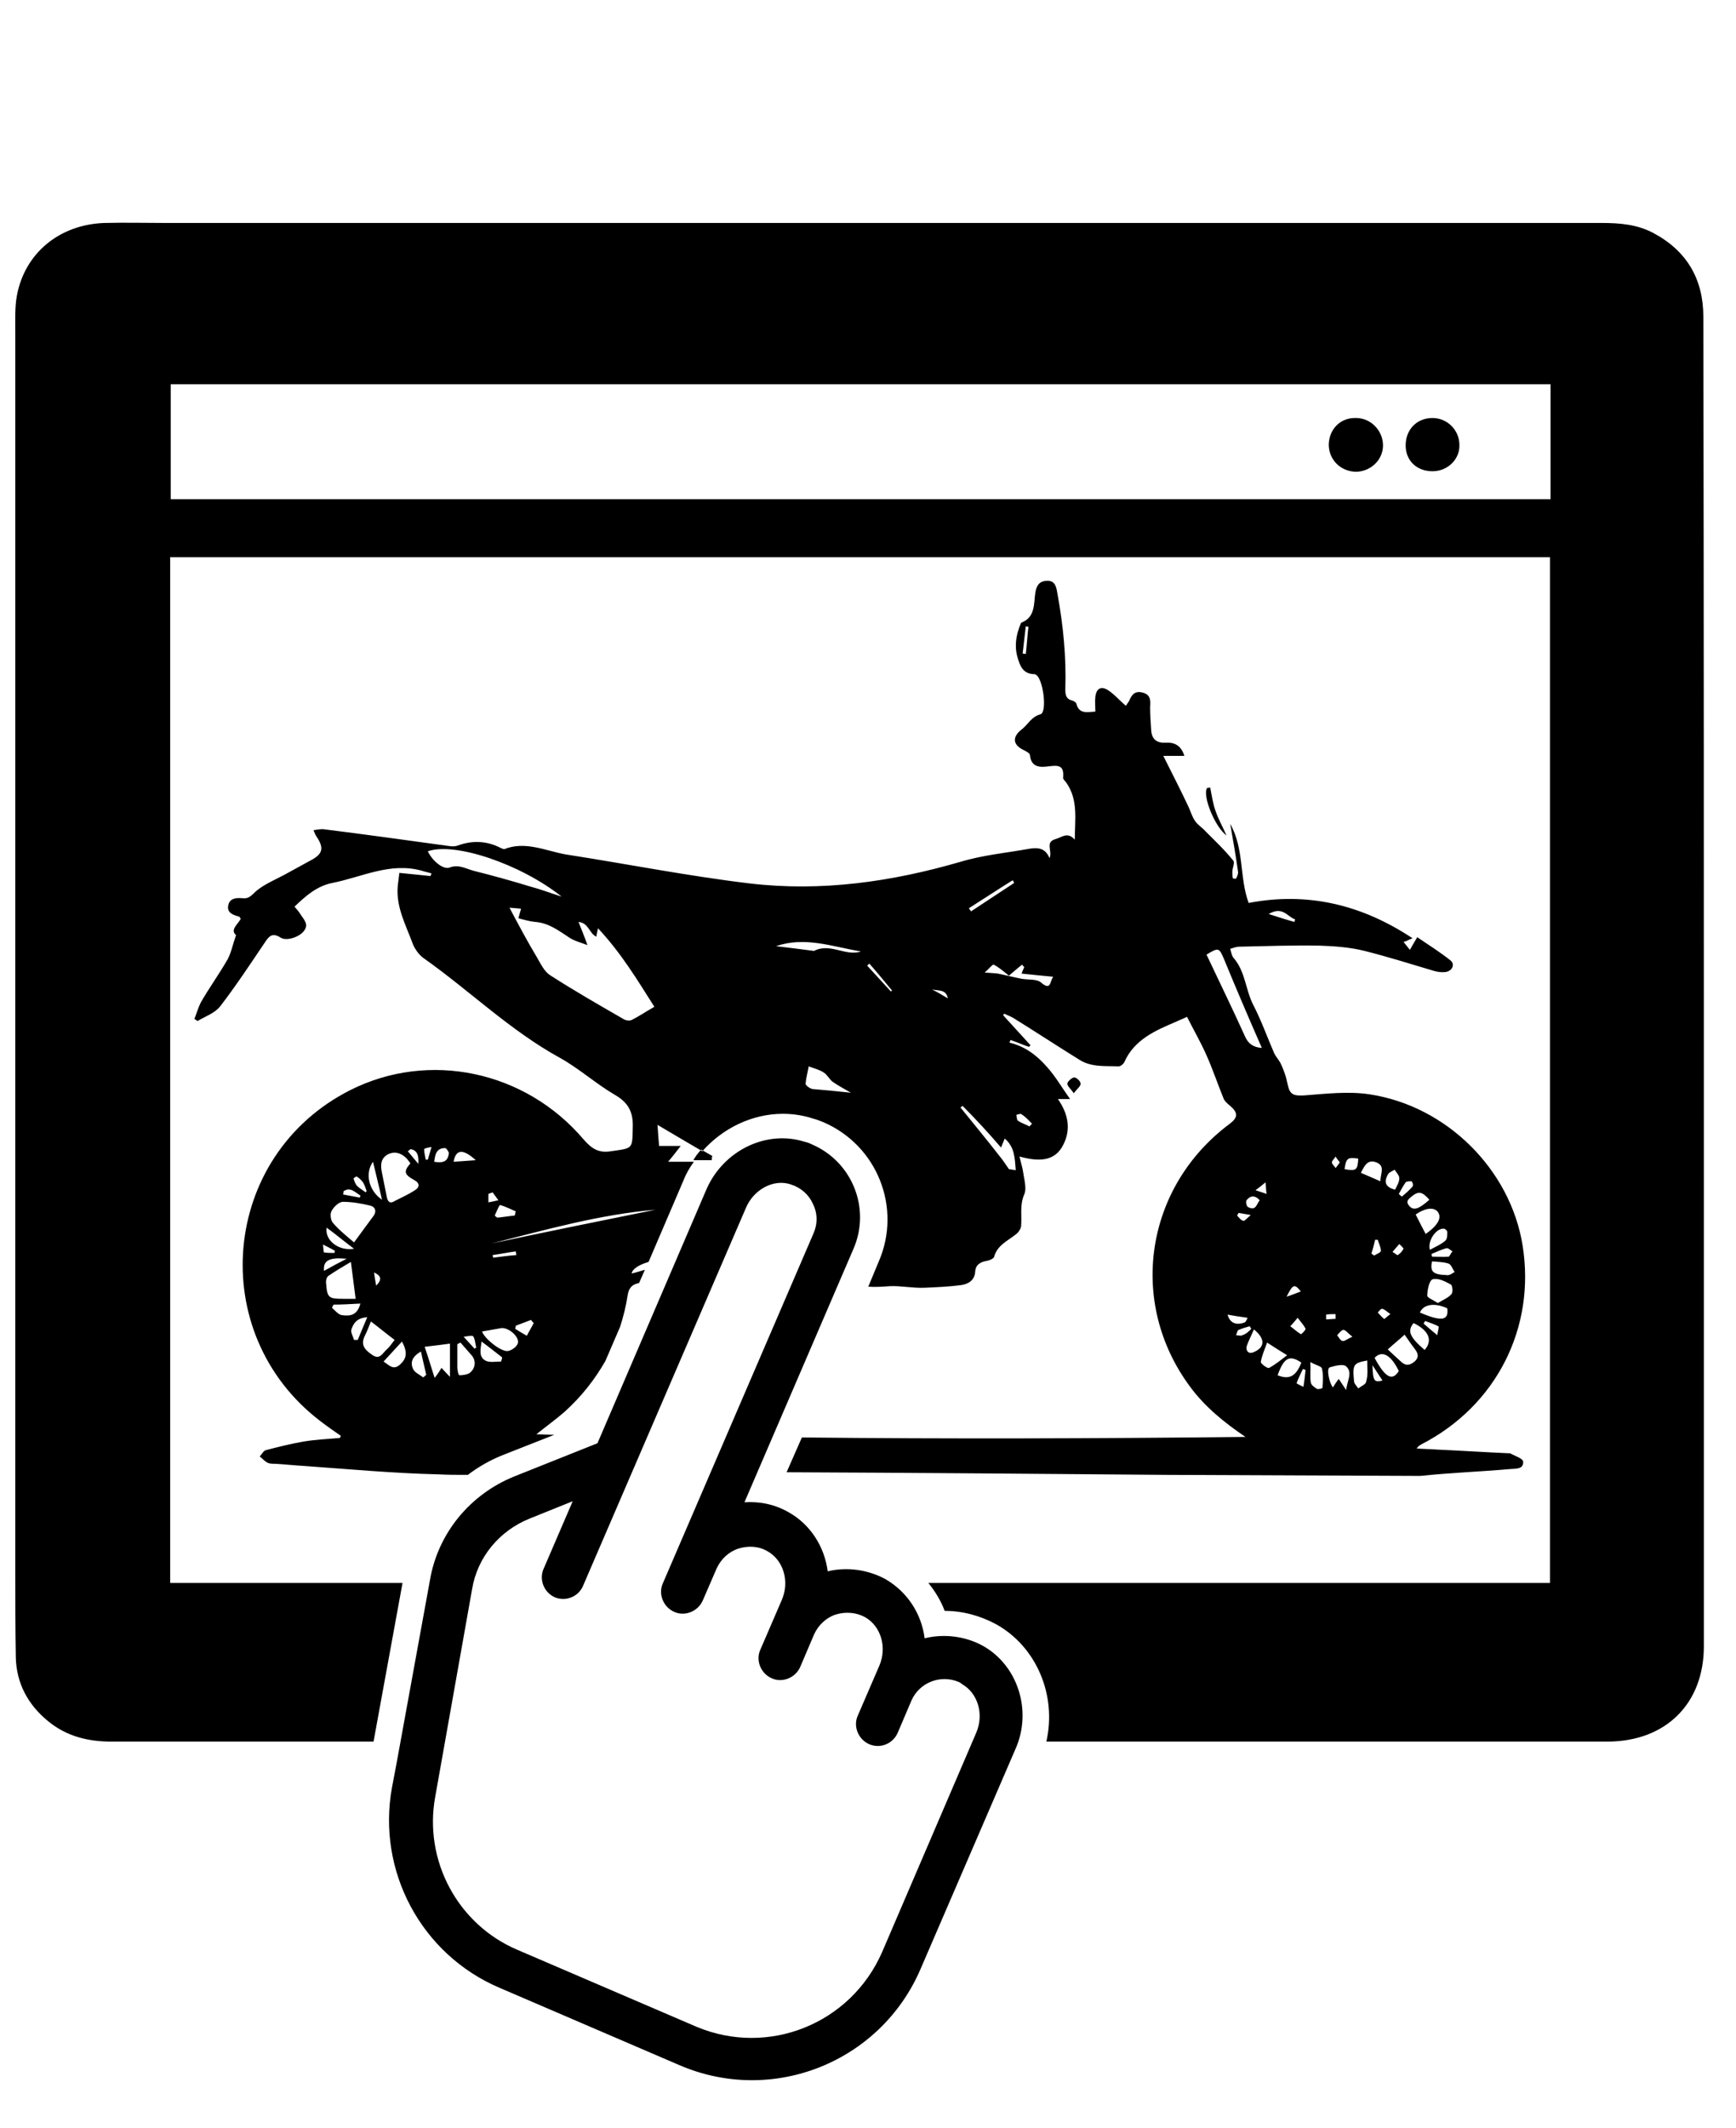
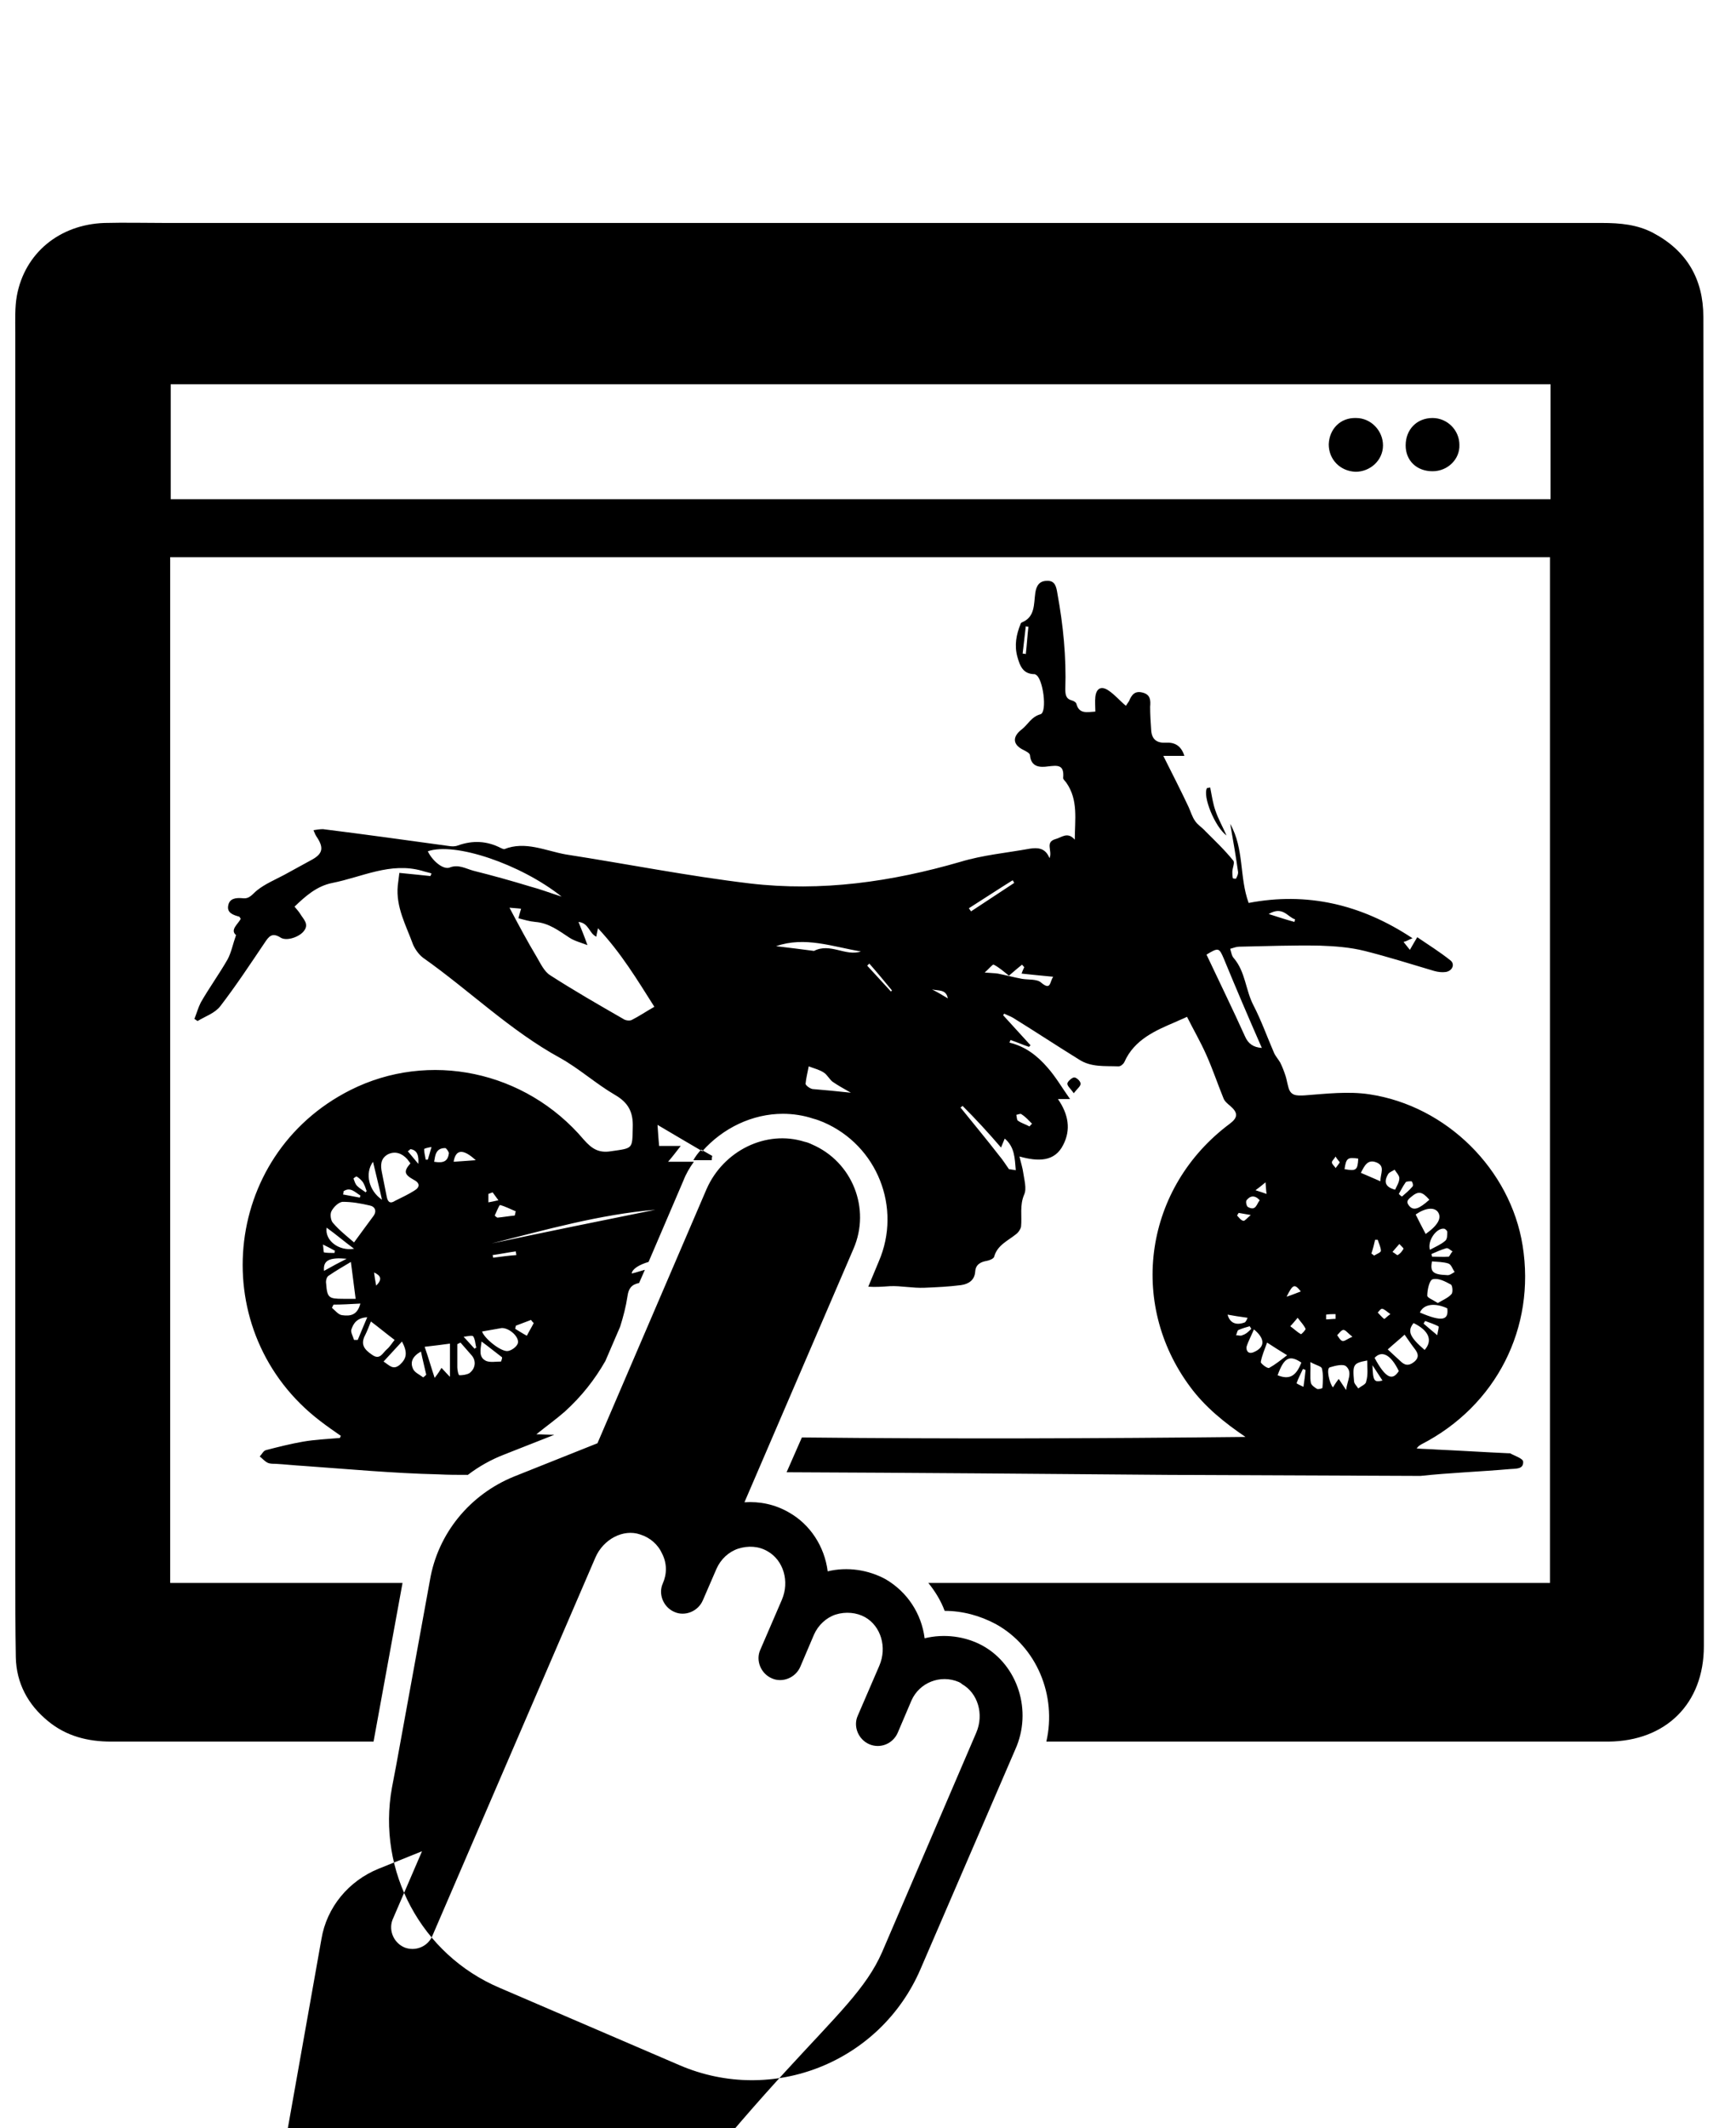
<svg xmlns="http://www.w3.org/2000/svg" version="1.1" id="Ebene_1" x="0px" y="0px" width="329.5px" height="403.7px" viewBox="0 0 329.5 403.7" style="enable-background:new 0 0 329.5 403.7;" xml:space="preserve">
-   <path d="M252.2,84.3c0.1-2.9,2.2-5.1,5.2-5c2.8,0,5.1,2.4,5.1,5.2c0,2.8-2.4,5-5.2,5C254.4,89.4,252.2,87.2,252.2,84.3z   M323.4,224.8c0,29.2,0,58.3,0,87.5c0,10.9-7.2,18-18.1,18.1c-35.6,0-71.2,0-106.7,0c2-8.7-1.8-18-9.6-22.3c-3-1.6-6.3-2.5-9.7-2.5  c-0.7-1.9-1.8-3.7-3.1-5.3c39.4,0,78.7,0,118,0c0-65,0-129.8,0-194.6c-87.4,0-174.6,0-261.9,0c0,64.9,0,129.7,0,194.6  c14.7,0,29.4,0,44.1,0l-5.5,30.1c-16.6,0-33.2,0-49.8,0c-4.4,0-8.5-1-12-3.9c-3.8-3.1-6-7.2-6.1-12.1c-0.1-5.5-0.1-11-0.1-16.5  c0-78.3,0-156.6,0-234.9c0-2.3-0.1-4.7,0.3-6.9c1.5-8.1,8.1-13.5,16.6-13.8c3.9-0.1,7.8,0,11.7,0c90.9,0,181.7,0,272.6,0  c3.4,0,6.7,0.3,9.7,1.9c6.4,3.4,9.5,8.8,9.5,15.9C323.4,115,323.4,169.9,323.4,224.8z M294.3,72.9c-87.5,0-174.7,0-261.9,0  c0,7.4,0,14.6,0,21.8c87.4,0,174.6,0,261.9,0C294.3,87.4,294.3,80.2,294.3,72.9z M205.1,205.6c0-0.5-0.8-1.2-1.2-1.2  c-0.4,0-1.2,0.7-1.3,1.1c-0.1,0.5,0.6,1,1.2,1.9C204.4,206.6,205.1,206.1,205.1,205.6z M271.9,89.4c2.9,0,5.2-2.3,5.1-5  c0-2.8-2.3-5.1-5.1-5.1c-3,0-5.1,2.2-5.1,5.2C266.8,87.4,268.9,89.4,271.9,89.4z M221.8,279.8c-24.2-0.2-48.3-0.4-72.5-0.5l2.9-6.6  c28.1,0.3,56.1,0.2,84.2-0.1c-4-2.7-7.7-5.7-10.5-9.5c-11.9-16-8.6-37.9,7.5-49.9c1.6-1.2,1.6-2.1,0.1-3.4c-0.5-0.4-1.1-0.9-1.3-1.5  c-1.1-2.7-2-5.4-3.2-8.1c-1.1-2.5-2.5-4.9-3.7-7.3c-0.8,0.4-1.4,0.6-2,0.9c-4,1.7-8,3.4-9.9,7.7c-0.2,0.4-0.7,0.8-1.1,0.8  c-2.6-0.1-5.2,0.2-7.5-1.3c-4.2-2.6-8.3-5.3-12.5-7.9c-0.5-0.3-1.1-0.5-1.7-0.8c-0.1,0.1-0.1,0.2-0.2,0.3c1.7,1.9,3.5,3.8,5.2,5.7  c-0.1,0.1-0.2,0.2-0.3,0.3c-1.2-0.4-2.3-0.9-3.5-1.3c-0.1,0.2-0.1,0.3-0.2,0.5c3,0.7,5.3,2.5,7.2,4.7c1.6,1.8,2.8,3.9,4.3,6  c-0.7,0-1.3,0-2.3,0c2,2.9,2.5,5.8,1,8.7c-1.6,3.2-4.7,3.2-8.3,2.2c0.3,1.3,0.6,2.2,0.7,3c0.2,1.4,0.7,3.1,0.2,4.2  c-0.9,2.1-0.4,4.1-0.6,6.1c-0.1,0.5-0.5,1.1-0.9,1.4c-1.6,1.3-3.6,2.1-4.2,4.3c-0.1,0.4-0.9,0.7-1.4,0.8c-1.2,0.2-2.1,0.7-2.2,2  c-0.1,1.7-1.3,2.4-2.7,2.6c-2.3,0.3-4.6,0.4-6.9,0.5c-2.3,0.1-4.5-0.4-6.6-0.3c-1.4,0.1-2.7,0.2-4.1,0.1l2-4.8  c4.4-10.2-0.3-22-10.5-26.4c-0.5-0.2-1.2-0.5-2-0.7c-1.8-0.6-3.8-0.9-5.7-0.9c-5.8,0-11.4,2.7-15.3,7.1c-2.7-1.6-5.5-3.2-8.5-5  c0.1,1.7,0.2,2.8,0.3,4c1.4,0,2.6,0,4.1,0c-1,1.3-1.7,2.2-2.4,3c1.7,0,3.3,0,4.9,0c-0.8,1.1-1.5,2.3-2,3.6l-6.6,15.4  c-1.7,0.5-3.1,1.3-3.2,2.2c0.9-0.2,1.7-0.5,2.5-0.7l-1.1,2.5c-1.5,0.3-2,1.1-2.2,2.5c-0.3,2-0.8,3.9-1.4,5.8l-2.8,6.5  c-2,3.5-4.5,6.7-7.7,9.6c-1.6,1.4-3.4,2.7-5.4,4.3c1.1,0,2.2,0.1,3.4,0.1l-9.4,3.7c-2.6,1-4.9,2.3-7,3.9c-1.9,0-3.7,0-5.6-0.1  c-8.6-0.2-17.1-1-25.6-1.6c-1.8-0.1-3.5-0.3-5.3-0.4c-0.5,0-1.1,0-1.5-0.2c-0.6-0.3-1-0.8-1.5-1.2c0.4-0.4,0.7-1.1,1.2-1.2  c2.3-0.6,4.7-1.2,7-1.6c2.3-0.4,4.7-0.5,7-0.7c0.1-0.1,0.1-0.3,0.2-0.4c-1.3-0.9-2.6-1.8-3.9-2.8c-21.9-16.7-18.9-50.4,5.7-62.8  c14.9-7.5,33.2-3.7,44.3,9.4c1.5,1.7,2.8,2.6,5.2,2.2c4.2-0.6,4-0.4,4.1-4.5c0.1-2.9-0.8-4.7-3.4-6.2c-3.6-2.1-6.8-5-10.4-7  c-9.5-5.2-17.2-12.8-26-19c-0.8-0.6-1.5-1.6-1.9-2.5c-1.3-3.6-3.3-7.1-2.9-11.2c0.1-0.8,0.2-1.6,0.3-2.4c2.1,0.2,4,0.4,5.9,0.6  c0.1-0.2,0.1-0.3,0.2-0.5c-0.6-0.2-1.2-0.3-1.8-0.5c-6-1.7-11.4,1.2-17,2.3c-3,0.6-5.1,2.5-7.2,4.5c0.4,0.5,0.8,0.9,1.1,1.4  c0.6,1,1.7,1.9,0.7,3.2c-0.8,1.1-3.2,2-4.4,1.3c-1.7-1.1-2.3-0.2-3.1,1c-2.7,4-5.4,8.1-8.4,12c-1,1.3-2.8,1.9-4.3,2.8  c-0.2-0.1-0.4-0.3-0.6-0.4c0.4-1,0.7-2.1,1.2-3.1c1.6-2.8,3.5-5.4,5.1-8.2c0.7-1.3,1-2.9,1.6-4.6c-1.2-1,0.4-2.1,0.9-3.1  c-0.2-0.2-0.2-0.4-0.3-0.4c-1.1-0.3-2.3-0.7-2.1-2c0.2-1.5,1.5-1.6,2.7-1.5c1.4,0.2,1.9-0.8,2.8-1.5c1.5-1.2,3.4-2,5.1-2.9  c1.8-1,3.5-1.9,5.3-2.9c2-1.1,2.3-2.2,1-4.2c-0.3-0.4-0.5-0.9-0.7-1.4c0.6-0.1,1.2-0.2,1.8-0.2c8,1,15.9,2.1,23.9,3.2  c0.6,0.1,1.2,0.1,1.7-0.1c2.8-1,5.5-0.9,8.2,0.5c0.2,0.1,0.5,0.2,0.6,0.2c4-1.6,7.8,0.3,11.7,1c11.6,1.8,23.2,4.1,34.9,5.5  c13.6,1.6,26.9-0.3,40-4.1c4.3-1.3,8.8-1.7,13.2-2.5c1.4-0.2,2.9-0.2,3.7,1.8c0.6-1.4-0.9-3,1.1-3.6c1.2-0.3,2.3-1.5,3.7,0.1  c0-3.8,0.7-7.5-1.6-10.8c-0.2-0.3-0.7-0.7-0.6-1c0.2-2.5-1.1-2.3-2.9-2.1c-1.4,0.2-3.2,0.2-3.4-2.1c0-0.4-0.8-0.8-1.2-1  c-2.1-1-2.2-2.5-0.4-3.9c1.2-0.9,1.8-2.4,3.6-2.9c1.3-0.4,0.5-6.8-0.9-7.5c-0.1,0-0.1-0.1-0.2-0.1c-2.2,0-2.8-1.5-3.3-3.3  c-0.6-2.2-0.2-4.2,0.6-6.2c0-0.1,0.1-0.2,0.2-0.3c2.6-1,2.3-3.5,2.6-5.6c0.2-1.4,0.8-2.3,2.2-2.3c1.6-0.1,1.8,1.2,2,2.4  c1.1,6,1.7,12,1.5,18.1c0,1.1,0.1,1.9,1.3,2.2c0.3,0.1,0.7,0.3,0.8,0.6c0.5,2,2,1.6,3.6,1.5c0-0.9-0.1-1.9,0-2.8  c0.2-1.7,1.2-2.1,2.5-1.2c1.2,0.8,2.1,1.9,3.3,2.9c0.2-0.3,0.4-0.6,0.6-0.9c0.5-1.2,1.1-2,2.6-1.6c1.5,0.4,1.5,1.5,1.4,2.7  c0,1.5,0.1,3,0.2,4.4c0.1,1.8,1.1,2.5,2.8,2.4c1.7-0.1,2.9,0.6,3.5,2.5c-1.3,0-2.5,0-4,0c1.7,3.4,3.3,6.5,4.8,9.7  c0.4,0.9,0.7,1.9,1.2,2.6c0.5,0.8,1.4,1.3,2,2c1.8,1.8,3.7,3.6,5.3,5.6c0.3,0.4-0.2,1.4-0.2,2.1c0,0.4,0,0.8,0.1,1.2  c0,0.1,0.6,0.1,0.6,0.1c0.2-0.4,0.4-0.8,0.4-1.2c-0.4-2.9-0.9-5.8-1.5-9.2c2.7,4.8,1.7,10.1,3.5,15c11-2.1,21.3,0.2,31.1,6.7  c-0.5,0.2-0.7,0.3-0.9,0.4c-0.2,0.1-0.4,0.2-0.8,0.3c0.4,0.5,0.8,1,1.2,1.5c0.4-0.7,0.8-1.4,1.4-2.4c2.2,1.5,4.3,2.8,6.3,4.4  c0.9,0.7,0.4,2-0.9,2.2c-0.7,0.1-1.5,0-2.2-0.2c-4.4-1.3-8.8-2.7-13.2-3.8c-2.8-0.7-5.7-0.9-8.5-1c-5.1-0.1-10.2,0.1-15.3,0.2  c-0.5,0-1,0.2-1.7,0.4c0.2,0.7,0.3,1.4,0.7,1.8c2.2,2.6,2.2,6,3.7,8.9c1.5,2.9,2.6,6,3.9,9c0.3,0.7,0.8,1.2,1.2,1.9  c0.4,0.8,0.7,1.6,1,2.5c0.2,0.6,0.3,1.3,0.5,2c0.4,1.8,1.5,1.8,3.2,1.7c4-0.3,8.2-0.8,12.2-0.2c14.7,2.2,26.8,14.3,29.1,28.7  c2.5,15.6-5,30.4-19.2,37.7c-0.3,0.2-0.6,0.3-0.9,0.8c1.3,0.1,2.5,0.1,3.8,0.2c4.5,0.2,9.1,0.5,13.6,0.7c0.1,0,0.3,0,0.3,0  c0.9,0.5,2.5,1,2.5,1.6c0.1,1.5-1.5,1.3-2.5,1.4c-5.7,0.5-11.4,0.7-17,1.3L221.8,279.8z M240.8,173.4c1.9,0.6,3.4,1.1,4.9,1.5  c0-0.2,0.1-0.3,0.1-0.5C244.4,174,243.5,171.8,240.8,173.4z M195.2,118.9c-0.2,0-0.3,0-0.5-0.1c-0.2,1.7-0.4,3.5-0.6,5.2  c0.2,0,0.4,0,0.6,0.1C194.9,122.4,195,120.6,195.2,118.9z M89.9,165.2c3.6,0.9,7.2,1.9,10.8,3c1.9,0.5,3.7,1.2,5.9,1.9  c-7.8-6.2-20.3-10.4-25.4-8.6c0.8,1.7,2.8,3.5,4.1,3.1C87,163.9,88.4,164.8,89.9,165.2z M124.2,191c-3.3-5.2-6.3-10.2-10.7-14.9  c-0.2,1-0.3,1.3-0.3,1.6c-1.4-0.6-1.4-2.6-3.4-2.8c0.6,1.5,1.1,2.7,1.7,4.4c-1.3-0.5-2.5-0.8-3.4-1.4c-2-1.3-3.9-2.8-6.5-3  c-1.1-0.1-2.1-0.4-3.2-0.7c0.2-0.7,0.3-1.2,0.5-1.8c-0.7-0.1-1.2-0.1-2.2-0.2c1.8,3.4,3.4,6.4,5.2,9.4c0.7,1.2,1.4,2.7,2.5,3.4  c4.5,2.9,9.2,5.6,13.9,8.3c0.4,0.3,1.2,0.4,1.6,0.2C121.3,192.8,122.6,191.9,124.2,191z M93.9,230.6c0.2,0.2,0.3,0.3,0.5,0.4  c1.1-0.1,2.2-0.3,3.3-0.4c0.1-0.3,0.1-0.6,0.2-0.8c-1-0.4-1.9-0.9-3-1.2C94.7,228.7,94.2,230,93.9,230.6z M92.7,228.1  c0.5-0.1,1.1-0.2,1.9-0.4c-0.5-0.7-0.8-1.1-1.1-1.5c-0.3,0.1-0.5,0.2-0.8,0.3C92.7,227.1,92.7,227.6,92.7,228.1z M82.4,220.4  c1.8,0.3,2.6-0.1,2.8-1.6c0-0.3-0.5-1-0.7-1C82.7,217.8,82.6,219.2,82.4,220.4z M80.5,218c0,0.7,0.2,1.3,0.3,2c0.1,0,0.3,0,0.4,0  c0.2-0.7,0.4-1.3,0.7-2.4C81.2,217.7,80.5,217.9,80.5,218z M77.4,218.4c0.7,0.8,1.3,1.6,2,2.4c0.1-1.4-0.1-2.6-1.5-2.8  C77.7,218.2,77.6,218.3,77.4,218.4z M72.5,222.5c0.3,1.5,0.6,3,0.9,4.5c0.2,1.1,0.7,1.4,1.6,0.8c1.2-0.6,2.5-1.2,3.6-1.9  c1.2-0.7,1.1-1.5-0.1-2.1c-1.8-1-1.9-1.6-0.6-3.1c-0.2-0.3-0.4-0.5-0.6-0.8c-1-1.1-2.3-1.6-3.7-0.9  C72.2,219.8,72.2,221.1,72.5,222.5z M72.5,227.6c-0.5-2.3-1.1-4.6-1.7-7.2C69.2,222.6,70,225.9,72.5,227.6z M71,241.4  c0.1,0.8,0.2,1.5,0.4,2.5C72.6,242.7,72.3,242,71,241.4z M67.1,223.6c0.2,0.5,0.3,1,0.7,1.4c0.5,0.5,1.1,0.8,1.6,1.2  c0.1-0.1,0.1-0.2,0.2-0.2c-0.2-0.6-0.4-1.2-0.7-1.7c-0.3-0.4-0.7-0.8-1.2-1.1C67.7,223.1,67.1,223.5,67.1,223.6z M65.1,226.6  c1.1,0.2,2.1,0.4,3.2,0.6c0-0.1,0.1-0.3,0.1-0.4c-1-0.6-1.9-1.7-3.2-0.8C65.2,226.2,65.2,226.4,65.1,226.6z M63.2,232  c1.2,1.4,2.6,2.5,4,3.7c1.3-1.8,2.5-3.4,3.6-4.9c0.8-1,0.4-1.9-0.6-2.1c-1.7-0.4-3.4-0.7-5.1-0.7c-0.8,0-1.8,1-2.2,1.8  C62.6,230.4,62.8,231.6,63.2,232z M67.2,236.9c-1.9-1.4-3.4-2.7-5.2-4C61.6,235.3,64.3,237.4,67.2,236.9z M61.3,236.1  c0.1,0.7,0.1,1.4,0.2,1.5c0.6,0.1,1.3,0.1,2,0.1c0-0.1,0-0.3,0.1-0.4C62.9,236.9,62.3,236.6,61.3,236.1z M61.5,241.1  c1.6-0.9,2.9-1.6,4.3-2.3C62.5,238.5,61.3,239.1,61.5,241.1z M65.1,246.4c0.7,0,1.5,0,2.4,0c-0.3-2.4-0.6-4.6-0.9-7  c-1.5,0.9-2.9,1.7-4.2,2.6c-0.4,0.2-0.6,1-0.5,1.5C62.1,246.2,62.4,246.4,65.1,246.4z M68.4,247.3c-1.9,0.1-3.5,0.2-5.1,0.2  c-0.1,0.2-0.2,0.4-0.3,0.6c0.6,0.5,1.2,1.3,1.9,1.4C66.4,249.7,67.8,249.6,68.4,247.3z M67.9,254.2c0.6-1.4,1.1-2.7,1.8-4.3  c-1.9,0.1-2.6,1.1-3,2.3c-0.2,0.5,0.3,1.3,0.5,2C67.4,254.2,67.6,254.2,67.9,254.2z M73.4,256c0.6-0.5,1-1.2,1.5-1.8  c-1.6-1.2-2.9-2.3-4.5-3.5c-0.4,1-0.7,1.8-1.1,2.6c-0.9,1.7-0.2,2.7,1.3,3.7C72.1,258.1,72.6,256.7,73.4,256z M76.3,254.5  c-1.2,1.3-2.3,2.5-3.5,3.8c1.1,0.7,1.8,1.7,3.1,0.6C77.2,257.7,77.4,256.6,76.3,254.5z M80.9,260.8c-0.3-1.4-0.7-2.9-1-4.4  c-1.6,0.9-2.1,2-1.5,3.3c0.3,0.7,1.3,1.1,1.9,1.6C80.5,261.2,80.7,261,80.9,260.8z M85.4,254.9c-1.5,0.2-3,0.4-4.8,0.6  c0.7,2,1.2,3.8,1.9,5.9c0.7-0.9,1-1.4,1.3-1.9c0.4,0.4,0.8,0.9,1.6,1.7C85.4,259.1,85.4,257.1,85.4,254.9z M86.1,220.4  c1.4-0.1,2.8-0.2,4.2-0.3C87.9,217.9,86.5,218,86.1,220.4z M89.5,257.1c-0.7-0.8-1.4-1.6-2.1-2.4c-0.2,0.1-0.4,0.2-0.6,0.3  c0,1.5,0,2.9,0,4.4c0,0.5,0.2,1.5,0.4,1.5c0.6,0,1.4-0.1,1.9-0.4C90.3,259.6,90.4,258.1,89.5,257.1z M90.4,255.7  c-0.2-0.8-0.2-1.6-0.6-2.2c-0.2-0.2-1.1,0-1.8,0.1c0.9,1,1.5,1.6,2.1,2.3C90.1,255.8,90.2,255.7,90.4,255.7z M95.3,257.5  c-1.2-0.9-2.4-1.9-3.9-3c-0.2,1.6-0.6,3,0.9,3.7c0.8,0.3,1.8,0.1,2.8,0.1C95.2,258,95.3,257.8,95.3,257.5z M94.9,252  c-1.1,0.2-2.2,0.4-3.4,0.6c0.4,1.3,3.6,3.9,4.9,3.7c0.7-0.1,1.7-0.8,1.9-1.5C98.6,253.5,96.3,251.6,94.9,252z M93.6,238.6  c1.5-0.2,3-0.4,4.4-0.5c0-0.2-0.1-0.5-0.1-0.7c-1.5,0.2-2.9,0.5-4.4,0.7C93.5,238.2,93.6,238.4,93.6,238.6z M101.3,251  c-0.2-0.2-0.4-0.4-0.5-0.6c-1,0.4-1.9,0.7-2.9,1.1c0,0.2-0.1,0.4-0.1,0.6c0.7,0.4,1.4,0.9,2.2,1.3  C100.4,252.6,100.9,251.8,101.3,251z M124.4,229.5c-10.6,0.9-20.8,3.8-31.1,6.4C103.7,233.7,114,231.6,124.4,229.5z M161.5,207.3  c-1.4-0.8-2.5-1.4-3.5-2.1c-0.6-0.5-1-1.3-1.6-1.7c-0.9-0.6-1.9-0.8-2.9-1.2c-0.2,1.1-0.5,2.2-0.6,3.3c0,0.3,0.8,0.9,1.3,1  C156.5,206.8,158.8,207,161.5,207.3z M163.4,180.5c-5.4-0.9-10.6-2.9-16.1-1c2.5,0.3,5,0.6,7.2,0.9  C157.6,178.8,160.5,181.5,163.4,180.5z M169.3,187.9c-1.4-1.7-2.8-3.4-4.3-5.1c-0.1,0.1-0.3,0.3-0.4,0.4c1.5,1.6,3,3.3,4.5,4.9  C169.2,188,169.3,187.9,169.3,187.9z M179.9,189.4c-0.3-1.8-1.9-1.4-3-1.7C177.9,188.2,178.9,188.8,179.9,189.4z M183.9,172.3  c0.1,0.2,0.3,0.4,0.4,0.6c2.7-1.8,5.5-3.6,8.2-5.4c-0.1-0.2-0.2-0.4-0.3-0.5C189.3,168.8,186.6,170.6,183.9,172.3z M192.9,211.5  c0.1,0.4,0.1,1,0.3,1.1c0.7,0.5,1.5,0.7,2.2,1.1c0.2-0.2,0.3-0.4,0.5-0.5c-0.6-0.6-1.2-1.3-2-1.8  C193.8,211.2,193.3,211.4,192.9,211.5z M182.7,209.8c-0.1,0.1-0.2,0.2-0.4,0.3c2.5,3.1,5,6.1,7.4,9.2c0.6,0.7,1.1,1.5,1.8,2.5  c0.1,0,0.6,0.1,1.3,0.2c-0.2-2.3-0.2-4.4-2.1-6c-0.2,0.5-0.4,1-0.7,1.7C187.6,214.9,185.2,212.3,182.7,209.8z M199.9,185.3  c-2.2-0.2-4.1-0.4-6-0.6c0.1-0.3,0.3-0.8,0.5-1.2c-0.1-0.2-0.3-0.3-0.4-0.5c-0.9,0.7-1.8,1.5-2.5,2.1c-1-0.8-1.9-1.6-2.9-2.1  c-0.2-0.1-1,0.9-1.7,1.5c1.1,0.1,1.8,0.1,2.5,0.2c1.5,0.3,3,0.7,4.6,1c1.2,0.2,2.8,0,3.6,0.7C199.5,188,199.2,186.3,199.9,185.3z   M238,252.2c-0.5,1.2-1.1,2.3-1.4,3.3c-0.1,0.7,0.3,1.5,1.4,1C240.1,255.6,240.2,254,238,252.2z M239.1,227.7c-0.9-1-1.8-0.9-2.5,0  c-0.2,0.3,0,1.2,0.3,1.3C238.4,229.8,238.5,228.4,239.1,227.7z M235.1,230.1c-0.1,0.2-0.2,0.3-0.3,0.5c0.4,0.4,0.7,0.9,1.2,1  c0.2,0.1,0.7-0.5,1.4-1.1C236.3,230.3,235.7,230.2,235.1,230.1z M247,258.5c-2.2-1.5-3.3-1-4.5,2.4C244.7,261.8,246,261.1,247,258.5  z M255.5,259.2c-0.6-0.5-2.1-0.1-3.1,0.2c-0.7,0.2-0.1,3,0.6,3.8c0.3-0.5,0.7-1.1,1.1-1.6c0.4,0.6,0.8,1.2,1.4,2.1  C255.7,261.9,256.8,260.4,255.5,259.2z M259.5,258.1c-2.6,0.5-2.8,0.7-2.5,3.9c0,0.5,0.5,0.9,0.8,1.4c0.5-0.4,1.5-0.8,1.5-1.3  C259.7,260.8,259.5,259.5,259.5,258.1z M262.4,261.9c-0.6-0.9-1.1-1.7-1.9-2.9C260.6,262,260.8,262.3,262.4,261.9z M260.8,238.2  c0.5-0.3,1.3-0.6,1.3-0.9c0-0.7-0.4-1.4-0.6-2.1c-0.2,0-0.4,0-0.5,0c-0.2,0.9-0.4,1.7-0.7,2.6C260.4,237.9,260.6,238,260.8,238.2z   M265.5,260.1c-1.5-3.1-3.2-4-4.6-2.5C263,261.5,264.3,262,265.5,260.1z M268.6,256c-0.7-0.9-1.3-1.8-2-2.8c-1.1,1-2.1,1.8-3.2,2.8  c1,0.9,1.8,1.7,2.6,2.4c0.9,0.8,1.7,0.6,2.6-0.2C269.4,257.4,269.1,256.7,268.6,256z M265.3,238.1c0.5-0.3,0.8-0.7,1.1-1.2  c0-0.1-0.4-0.5-0.8-0.9c-0.5,0.6-0.9,1-1.3,1.5C264.7,237.7,265.2,238.2,265.3,238.1z M268.3,251c-1.2,1.5-0.8,2.6,2.1,5.1  C272,254.3,271.2,252.4,268.3,251z M273,251.6c-0.8-0.4-1.7-0.7-2.5-1c-0.1,0.2-0.2,0.3-0.3,0.5c0.7,0.6,1.5,1.3,2.6,2.2  C272.9,252.5,273.2,251.7,273,251.6z M274.7,248.2c-2.4-1.1-4.5-0.8-5.2,0.8C273.7,250.8,275,250.5,274.7,248.2z M275.4,243.7  c-1.1-0.6-2.4-1.3-3.5-1c-0.6,0.2-1,2-1,3.1c0,0.4,1.1,0.8,2,1.4c1-0.6,2-1,2.6-1.7C275.8,245.2,275.7,243.9,275.4,243.7z   M276.1,241.3c-0.4-0.5-0.6-1.4-1.2-1.6c-0.9-0.3-2-0.3-3.1-0.4c-0.4,2,0.2,2.5,2.8,2.6C275.1,242,275.6,241.6,276.1,241.3z   M275.7,237.4c-0.4-0.2-0.8-0.7-1.2-0.6c-1,0.3-1.9,0.7-2.8,1.1c0,0.2,0.1,0.3,0.1,0.5c1.1,0,2.1,0.1,3.2,0  C275.2,238.2,275.4,237.7,275.7,237.4z M271.4,237.1c1.1-0.6,2.1-1,2.9-1.7c0.4-0.3,0.4-1.1,0.4-1.7c0-0.2-0.4-0.6-0.6-0.6  C272.7,232.9,270.9,235.3,271.4,237.1z M268.7,230.4c0.6,1.2,1.2,2.4,1.9,3.7c2.4-1.7,3.1-3.1,2.3-4.2  C272.2,229,270.6,229.1,268.7,230.4z M267.8,227.1c-0.6,0.5-1,0.9-0.3,1.7c0.8,0.9,1.8,0.6,3.8-1.2  C269.9,226,269.2,225.9,267.8,227.1z M266.8,224.3c-0.5,0.7-0.9,1.5-1.3,2.2c0.2,0.2,0.4,0.4,0.6,0.5c0.7-0.6,1.4-1.2,2-1.9  c0.2-0.2,0-0.9-0.2-1C267.6,224.1,266.9,224.1,266.8,224.3z M264.8,225.7c0.3-0.7,0.8-1.4,0.8-2.2c0-0.5-0.6-1.1-0.9-1.6  c-0.4,0.3-0.9,0.4-1.2,0.8C262.6,224.2,262.9,225.2,264.8,225.7z M262.4,248.3c-0.3-0.1-0.6,0.4-0.9,0.7c0.4,0.4,0.8,0.9,1.2,1.2  c0.1,0.1,0.6-0.5,1.2-0.9C263.2,248.8,262.8,248.4,262.4,248.3z M258.3,222.5c1.2,0.5,2.3,1,3.7,1.6c0-1.5,1-2.9-0.8-3.6  C259.6,219.9,259,221.1,258.3,222.5z M255.2,221.8c2.2,0.4,2.5,0.2,2.6-2C255.8,219.5,255.5,219.7,255.2,221.8z M253.8,253.3  c0.3,0.4,0.6,1,1,1.1c0.4,0.1,0.9-0.4,1.9-0.8c-0.9-0.7-1.3-1.3-1.7-1.3C254.6,252.3,254.2,252.9,253.8,253.3z M252.8,220.5  c0,0.4,0.5,0.7,0.7,1.1c0.2-0.3,0.5-0.6,0.8-1.1c-0.3-0.4-0.6-0.7-0.8-1.1C253.3,219.8,252.8,220.2,252.8,220.5z M251.7,250.3  c0.6,0,1.2-0.1,1.8-0.1c0-0.3,0-0.6,0-0.9c-0.6,0-1.2,0-1.8,0.1C251.7,249.4,251.7,250,251.7,250.3z M248.8,262.3  c0.1,0.5,0.7,0.9,1.2,1.2c0.2,0.1,1-0.1,1-0.2c0.1-1.2,0.2-2.5-0.1-3.7c-0.1-0.4-1.1-0.6-2.2-1.2  C248.8,260.1,248.6,261.2,248.8,262.3z M247.8,259.9c-0.2-0.1-0.3-0.1-0.5-0.2c-0.4,0.9-0.9,1.8-1.2,2.7c0,0.1,0.7,0.4,1.3,0.7  C247.6,261.8,247.7,260.9,247.8,259.9z M246.3,250c-0.6,0.7-1,1.2-1.4,1.6c0.7,0.5,1.3,1.1,2,1.5c0.1,0.1,1-0.9,0.9-1  C247.5,251.4,246.9,250.8,246.3,250z M244.2,246c1.2-0.4,1.9-0.7,2.7-1C245.7,243.5,245.4,243.6,244.2,246z M240.5,254.7  c-0.5,1.4-1,2.5-1.2,3.7c0,0.3,1.3,1.3,1.6,1.1c1.1-0.6,2.1-1.4,3.4-2.4C242.8,256.2,241.9,255.6,240.5,254.7z M240.2,224.3  c-0.7,0.6-1.1,0.9-1.9,1.5c1,0.3,1.5,0.5,2.1,0.7C240.3,225.9,240.3,225.3,240.2,224.3z M236.3,196.6c0.6,1.4,1.6,2.1,3.2,2.2  c-2.5-5.7-4.9-11.3-7.2-16.9c-0.9-2.1-1-2.2-3.3-0.8C231.5,186.4,234,191.5,236.3,196.6z M236.2,250.9c0.3-0.1,0.5-0.7,0.6-0.9  c-1.5-0.2-2.7-0.4-3.8-0.6C233.4,250.9,234.5,251.5,236.2,250.9z M237.5,252.1c-0.1-0.2-0.2-0.3-0.3-0.5c-0.7,0.2-1.4,0.4-2.1,0.7  c-0.3,0.1-0.3,0.7-0.5,1c0.4,0,0.9,0.2,1.2,0C236.5,253.1,237,252.6,237.5,252.1z M232.8,158.5c-0.8-1.8-1.6-3.2-2.1-4.7  c-0.5-1.4-0.7-2.9-1-4.4c-0.2,0-0.4,0.1-0.6,0.1C228.2,151,230.6,156.9,232.8,158.5z M135.2,219.3c-0.7-0.4-1.4-0.8-2.1-1.2  c-0.6,0.6-1.1,1.3-1.5,2c1.2,0,2.3,0,3.5,0C135.1,219.8,135.1,219.6,135.2,219.3z M81.6,299.8c1.5-8.9,7.6-16.3,16-19.7l15.8-6.3  l20.7-48.2c3.2-7.3,11.3-11.3,18.6-9c0.5,0.1,1,0.3,1.4,0.5c7.7,3.3,11.2,12.2,7.9,19.8l-20.7,48.1c2.9-0.2,5.8,0.4,8.4,1.9  c4.1,2.3,6.8,6.5,7.4,11.2c3.7-0.9,7.7-0.3,11,1.5c4.1,2.4,6.8,6.5,7.4,11.2c3.7-0.9,7.7-0.4,11,1.4c6.7,3.7,9.5,12.4,6.2,19.7  l-18,41.7c-7.6,17.6-28,25.8-45.7,18.2l-34.2-14.7C80,370.8,71.5,355,74.4,339.1l0.8-4.2L81.6,299.8z M167.4,370.4L167.4,370.4  l17.9-41.7c1.5-3.5,0.3-7.5-2.7-9.2c-0.2-0.2-0.4-0.3-0.6-0.4c-3.5-1.5-7.5,0.1-9,3.5l-2.6,6.1c-0.9,2.1-3.3,3.1-5.4,2.2  c-2.1-0.9-3.1-3.4-2.2-5.4l4.1-9.5c1.5-3.5,0.3-7.5-2.7-9.2c-1.6-0.9-3.7-1.1-5.6-0.5c-1.8,0.6-3.3,2-4.1,3.8l-2.6,6.1  c-0.9,2.1-3.4,3.1-5.4,2.2c-2.1-0.9-3.1-3.4-2.2-5.4l4.1-9.5c1.5-3.5,0.3-7.5-2.7-9.2c-1.7-1-3.7-1.1-5.6-0.5  c-1.8,0.6-3.3,2-4.1,3.8l-2.6,6c-0.9,2.1-3.4,3.1-5.4,2.2c-2.1-0.9-3.1-3.4-2.2-5.4l28.6-66.4c0.8-1.8,0.8-3.8-0.1-5.6  c-0.8-1.8-2.3-3.1-4.2-3.7c-3.2-1.1-7,0.9-8.5,4.4l-31,71.9c-0.9,1.9-3.1,2.8-5.1,2.1c-2.1-0.8-3.2-3.2-2.4-5.3l5.6-13l-8.2,3.3  c-5.7,2.3-9.9,7.3-10.9,13.4l-7,39.4c-2.2,12.1,4.3,24.2,15.6,29l34,14.6C145.8,390.2,161.4,384,167.4,370.4z" />
+   <path d="M252.2,84.3c0.1-2.9,2.2-5.1,5.2-5c2.8,0,5.1,2.4,5.1,5.2c0,2.8-2.4,5-5.2,5C254.4,89.4,252.2,87.2,252.2,84.3z   M323.4,224.8c0,29.2,0,58.3,0,87.5c0,10.9-7.2,18-18.1,18.1c-35.6,0-71.2,0-106.7,0c2-8.7-1.8-18-9.6-22.3c-3-1.6-6.3-2.5-9.7-2.5  c-0.7-1.9-1.8-3.7-3.1-5.3c39.4,0,78.7,0,118,0c0-65,0-129.8,0-194.6c-87.4,0-174.6,0-261.9,0c0,64.9,0,129.7,0,194.6  c14.7,0,29.4,0,44.1,0l-5.5,30.1c-16.6,0-33.2,0-49.8,0c-4.4,0-8.5-1-12-3.9c-3.8-3.1-6-7.2-6.1-12.1c-0.1-5.5-0.1-11-0.1-16.5  c0-78.3,0-156.6,0-234.9c0-2.3-0.1-4.7,0.3-6.9c1.5-8.1,8.1-13.5,16.6-13.8c3.9-0.1,7.8,0,11.7,0c90.9,0,181.7,0,272.6,0  c3.4,0,6.7,0.3,9.7,1.9c6.4,3.4,9.5,8.8,9.5,15.9C323.4,115,323.4,169.9,323.4,224.8z M294.3,72.9c-87.5,0-174.7,0-261.9,0  c0,7.4,0,14.6,0,21.8c87.4,0,174.6,0,261.9,0C294.3,87.4,294.3,80.2,294.3,72.9z M205.1,205.6c0-0.5-0.8-1.2-1.2-1.2  c-0.4,0-1.2,0.7-1.3,1.1c-0.1,0.5,0.6,1,1.2,1.9C204.4,206.6,205.1,206.1,205.1,205.6z M271.9,89.4c2.9,0,5.2-2.3,5.1-5  c0-2.8-2.3-5.1-5.1-5.1c-3,0-5.1,2.2-5.1,5.2C266.8,87.4,268.9,89.4,271.9,89.4z M221.8,279.8c-24.2-0.2-48.3-0.4-72.5-0.5l2.9-6.6  c28.1,0.3,56.1,0.2,84.2-0.1c-4-2.7-7.7-5.7-10.5-9.5c-11.9-16-8.6-37.9,7.5-49.9c1.6-1.2,1.6-2.1,0.1-3.4c-0.5-0.4-1.1-0.9-1.3-1.5  c-1.1-2.7-2-5.4-3.2-8.1c-1.1-2.5-2.5-4.9-3.7-7.3c-0.8,0.4-1.4,0.6-2,0.9c-4,1.7-8,3.4-9.9,7.7c-0.2,0.4-0.7,0.8-1.1,0.8  c-2.6-0.1-5.2,0.2-7.5-1.3c-4.2-2.6-8.3-5.3-12.5-7.9c-0.5-0.3-1.1-0.5-1.7-0.8c-0.1,0.1-0.1,0.2-0.2,0.3c1.7,1.9,3.5,3.8,5.2,5.7  c-0.1,0.1-0.2,0.2-0.3,0.3c-1.2-0.4-2.3-0.9-3.5-1.3c-0.1,0.2-0.1,0.3-0.2,0.5c3,0.7,5.3,2.5,7.2,4.7c1.6,1.8,2.8,3.9,4.3,6  c-0.7,0-1.3,0-2.3,0c2,2.9,2.5,5.8,1,8.7c-1.6,3.2-4.7,3.2-8.3,2.2c0.3,1.3,0.6,2.2,0.7,3c0.2,1.4,0.7,3.1,0.2,4.2  c-0.9,2.1-0.4,4.1-0.6,6.1c-0.1,0.5-0.5,1.1-0.9,1.4c-1.6,1.3-3.6,2.1-4.2,4.3c-0.1,0.4-0.9,0.7-1.4,0.8c-1.2,0.2-2.1,0.7-2.2,2  c-0.1,1.7-1.3,2.4-2.7,2.6c-2.3,0.3-4.6,0.4-6.9,0.5c-2.3,0.1-4.5-0.4-6.6-0.3c-1.4,0.1-2.7,0.2-4.1,0.1l2-4.8  c4.4-10.2-0.3-22-10.5-26.4c-0.5-0.2-1.2-0.5-2-0.7c-1.8-0.6-3.8-0.9-5.7-0.9c-5.8,0-11.4,2.7-15.3,7.1c-2.7-1.6-5.5-3.2-8.5-5  c0.1,1.7,0.2,2.8,0.3,4c1.4,0,2.6,0,4.1,0c-1,1.3-1.7,2.2-2.4,3c1.7,0,3.3,0,4.9,0c-0.8,1.1-1.5,2.3-2,3.6l-6.6,15.4  c-1.7,0.5-3.1,1.3-3.2,2.2c0.9-0.2,1.7-0.5,2.5-0.7l-1.1,2.5c-1.5,0.3-2,1.1-2.2,2.5c-0.3,2-0.8,3.9-1.4,5.8l-2.8,6.5  c-2,3.5-4.5,6.7-7.7,9.6c-1.6,1.4-3.4,2.7-5.4,4.3c1.1,0,2.2,0.1,3.4,0.1l-9.4,3.7c-2.6,1-4.9,2.3-7,3.9c-1.9,0-3.7,0-5.6-0.1  c-8.6-0.2-17.1-1-25.6-1.6c-1.8-0.1-3.5-0.3-5.3-0.4c-0.5,0-1.1,0-1.5-0.2c-0.6-0.3-1-0.8-1.5-1.2c0.4-0.4,0.7-1.1,1.2-1.2  c2.3-0.6,4.7-1.2,7-1.6c2.3-0.4,4.7-0.5,7-0.7c0.1-0.1,0.1-0.3,0.2-0.4c-1.3-0.9-2.6-1.8-3.9-2.8c-21.9-16.7-18.9-50.4,5.7-62.8  c14.9-7.5,33.2-3.7,44.3,9.4c1.5,1.7,2.8,2.6,5.2,2.2c4.2-0.6,4-0.4,4.1-4.5c0.1-2.9-0.8-4.7-3.4-6.2c-3.6-2.1-6.8-5-10.4-7  c-9.5-5.2-17.2-12.8-26-19c-0.8-0.6-1.5-1.6-1.9-2.5c-1.3-3.6-3.3-7.1-2.9-11.2c0.1-0.8,0.2-1.6,0.3-2.4c2.1,0.2,4,0.4,5.9,0.6  c0.1-0.2,0.1-0.3,0.2-0.5c-0.6-0.2-1.2-0.3-1.8-0.5c-6-1.7-11.4,1.2-17,2.3c-3,0.6-5.1,2.5-7.2,4.5c0.4,0.5,0.8,0.9,1.1,1.4  c0.6,1,1.7,1.9,0.7,3.2c-0.8,1.1-3.2,2-4.4,1.3c-1.7-1.1-2.3-0.2-3.1,1c-2.7,4-5.4,8.1-8.4,12c-1,1.3-2.8,1.9-4.3,2.8  c-0.2-0.1-0.4-0.3-0.6-0.4c0.4-1,0.7-2.1,1.2-3.1c1.6-2.8,3.5-5.4,5.1-8.2c0.7-1.3,1-2.9,1.6-4.6c-1.2-1,0.4-2.1,0.9-3.1  c-0.2-0.2-0.2-0.4-0.3-0.4c-1.1-0.3-2.3-0.7-2.1-2c0.2-1.5,1.5-1.6,2.7-1.5c1.4,0.2,1.9-0.8,2.8-1.5c1.5-1.2,3.4-2,5.1-2.9  c1.8-1,3.5-1.9,5.3-2.9c2-1.1,2.3-2.2,1-4.2c-0.3-0.4-0.5-0.9-0.7-1.4c0.6-0.1,1.2-0.2,1.8-0.2c8,1,15.9,2.1,23.9,3.2  c0.6,0.1,1.2,0.1,1.7-0.1c2.8-1,5.5-0.9,8.2,0.5c0.2,0.1,0.5,0.2,0.6,0.2c4-1.6,7.8,0.3,11.7,1c11.6,1.8,23.2,4.1,34.9,5.5  c13.6,1.6,26.9-0.3,40-4.1c4.3-1.3,8.8-1.7,13.2-2.5c1.4-0.2,2.9-0.2,3.7,1.8c0.6-1.4-0.9-3,1.1-3.6c1.2-0.3,2.3-1.5,3.7,0.1  c0-3.8,0.7-7.5-1.6-10.8c-0.2-0.3-0.7-0.7-0.6-1c0.2-2.5-1.1-2.3-2.9-2.1c-1.4,0.2-3.2,0.2-3.4-2.1c0-0.4-0.8-0.8-1.2-1  c-2.1-1-2.2-2.5-0.4-3.9c1.2-0.9,1.8-2.4,3.6-2.9c1.3-0.4,0.5-6.8-0.9-7.5c-0.1,0-0.1-0.1-0.2-0.1c-2.2,0-2.8-1.5-3.3-3.3  c-0.6-2.2-0.2-4.2,0.6-6.2c0-0.1,0.1-0.2,0.2-0.3c2.6-1,2.3-3.5,2.6-5.6c0.2-1.4,0.8-2.3,2.2-2.3c1.6-0.1,1.8,1.2,2,2.4  c1.1,6,1.7,12,1.5,18.1c0,1.1,0.1,1.9,1.3,2.2c0.3,0.1,0.7,0.3,0.8,0.6c0.5,2,2,1.6,3.6,1.5c0-0.9-0.1-1.9,0-2.8  c0.2-1.7,1.2-2.1,2.5-1.2c1.2,0.8,2.1,1.9,3.3,2.9c0.2-0.3,0.4-0.6,0.6-0.9c0.5-1.2,1.1-2,2.6-1.6c1.5,0.4,1.5,1.5,1.4,2.7  c0,1.5,0.1,3,0.2,4.4c0.1,1.8,1.1,2.5,2.8,2.4c1.7-0.1,2.9,0.6,3.5,2.5c-1.3,0-2.5,0-4,0c1.7,3.4,3.3,6.5,4.8,9.7  c0.4,0.9,0.7,1.9,1.2,2.6c0.5,0.8,1.4,1.3,2,2c1.8,1.8,3.7,3.6,5.3,5.6c0.3,0.4-0.2,1.4-0.2,2.1c0,0.4,0,0.8,0.1,1.2  c0,0.1,0.6,0.1,0.6,0.1c0.2-0.4,0.4-0.8,0.4-1.2c-0.4-2.9-0.9-5.8-1.5-9.2c2.7,4.8,1.7,10.1,3.5,15c11-2.1,21.3,0.2,31.1,6.7  c-0.5,0.2-0.7,0.3-0.9,0.4c-0.2,0.1-0.4,0.2-0.8,0.3c0.4,0.5,0.8,1,1.2,1.5c0.4-0.7,0.8-1.4,1.4-2.4c2.2,1.5,4.3,2.8,6.3,4.4  c0.9,0.7,0.4,2-0.9,2.2c-0.7,0.1-1.5,0-2.2-0.2c-4.4-1.3-8.8-2.7-13.2-3.8c-2.8-0.7-5.7-0.9-8.5-1c-5.1-0.1-10.2,0.1-15.3,0.2  c-0.5,0-1,0.2-1.7,0.4c0.2,0.7,0.3,1.4,0.7,1.8c2.2,2.6,2.2,6,3.7,8.9c1.5,2.9,2.6,6,3.9,9c0.3,0.7,0.8,1.2,1.2,1.9  c0.4,0.8,0.7,1.6,1,2.5c0.2,0.6,0.3,1.3,0.5,2c0.4,1.8,1.5,1.8,3.2,1.7c4-0.3,8.2-0.8,12.2-0.2c14.7,2.2,26.8,14.3,29.1,28.7  c2.5,15.6-5,30.4-19.2,37.7c-0.3,0.2-0.6,0.3-0.9,0.8c1.3,0.1,2.5,0.1,3.8,0.2c4.5,0.2,9.1,0.5,13.6,0.7c0.1,0,0.3,0,0.3,0  c0.9,0.5,2.5,1,2.5,1.6c0.1,1.5-1.5,1.3-2.5,1.4c-5.7,0.5-11.4,0.7-17,1.3L221.8,279.8z M240.8,173.4c1.9,0.6,3.4,1.1,4.9,1.5  c0-0.2,0.1-0.3,0.1-0.5C244.4,174,243.5,171.8,240.8,173.4z M195.2,118.9c-0.2,0-0.3,0-0.5-0.1c-0.2,1.7-0.4,3.5-0.6,5.2  c0.2,0,0.4,0,0.6,0.1C194.9,122.4,195,120.6,195.2,118.9z M89.9,165.2c3.6,0.9,7.2,1.9,10.8,3c1.9,0.5,3.7,1.2,5.9,1.9  c-7.8-6.2-20.3-10.4-25.4-8.6c0.8,1.7,2.8,3.5,4.1,3.1C87,163.9,88.4,164.8,89.9,165.2z M124.2,191c-3.3-5.2-6.3-10.2-10.7-14.9  c-0.2,1-0.3,1.3-0.3,1.6c-1.4-0.6-1.4-2.6-3.4-2.8c0.6,1.5,1.1,2.7,1.7,4.4c-1.3-0.5-2.5-0.8-3.4-1.4c-2-1.3-3.9-2.8-6.5-3  c-1.1-0.1-2.1-0.4-3.2-0.7c0.2-0.7,0.3-1.2,0.5-1.8c-0.7-0.1-1.2-0.1-2.2-0.2c1.8,3.4,3.4,6.4,5.2,9.4c0.7,1.2,1.4,2.7,2.5,3.4  c4.5,2.9,9.2,5.6,13.9,8.3c0.4,0.3,1.2,0.4,1.6,0.2C121.3,192.8,122.6,191.9,124.2,191z M93.9,230.6c0.2,0.2,0.3,0.3,0.5,0.4  c1.1-0.1,2.2-0.3,3.3-0.4c0.1-0.3,0.1-0.6,0.2-0.8c-1-0.4-1.9-0.9-3-1.2C94.7,228.7,94.2,230,93.9,230.6z M92.7,228.1  c0.5-0.1,1.1-0.2,1.9-0.4c-0.5-0.7-0.8-1.1-1.1-1.5c-0.3,0.1-0.5,0.2-0.8,0.3C92.7,227.1,92.7,227.6,92.7,228.1z M82.4,220.4  c1.8,0.3,2.6-0.1,2.8-1.6c0-0.3-0.5-1-0.7-1C82.7,217.8,82.6,219.2,82.4,220.4z M80.5,218c0,0.7,0.2,1.3,0.3,2c0.1,0,0.3,0,0.4,0  c0.2-0.7,0.4-1.3,0.7-2.4C81.2,217.7,80.5,217.9,80.5,218z M77.4,218.4c0.7,0.8,1.3,1.6,2,2.4c0.1-1.4-0.1-2.6-1.5-2.8  C77.7,218.2,77.6,218.3,77.4,218.4z M72.5,222.5c0.3,1.5,0.6,3,0.9,4.5c0.2,1.1,0.7,1.4,1.6,0.8c1.2-0.6,2.5-1.2,3.6-1.9  c1.2-0.7,1.1-1.5-0.1-2.1c-1.8-1-1.9-1.6-0.6-3.1c-0.2-0.3-0.4-0.5-0.6-0.8c-1-1.1-2.3-1.6-3.7-0.9  C72.2,219.8,72.2,221.1,72.5,222.5z M72.5,227.6c-0.5-2.3-1.1-4.6-1.7-7.2C69.2,222.6,70,225.9,72.5,227.6z M71,241.4  c0.1,0.8,0.2,1.5,0.4,2.5C72.6,242.7,72.3,242,71,241.4z M67.1,223.6c0.2,0.5,0.3,1,0.7,1.4c0.5,0.5,1.1,0.8,1.6,1.2  c0.1-0.1,0.1-0.2,0.2-0.2c-0.2-0.6-0.4-1.2-0.7-1.7c-0.3-0.4-0.7-0.8-1.2-1.1C67.7,223.1,67.1,223.5,67.1,223.6z M65.1,226.6  c1.1,0.2,2.1,0.4,3.2,0.6c0-0.1,0.1-0.3,0.1-0.4c-1-0.6-1.9-1.7-3.2-0.8C65.2,226.2,65.2,226.4,65.1,226.6z M63.2,232  c1.2,1.4,2.6,2.5,4,3.7c1.3-1.8,2.5-3.4,3.6-4.9c0.8-1,0.4-1.9-0.6-2.1c-1.7-0.4-3.4-0.7-5.1-0.7c-0.8,0-1.8,1-2.2,1.8  C62.6,230.4,62.8,231.6,63.2,232z M67.2,236.9c-1.9-1.4-3.4-2.7-5.2-4C61.6,235.3,64.3,237.4,67.2,236.9z M61.3,236.1  c0.1,0.7,0.1,1.4,0.2,1.5c0.6,0.1,1.3,0.1,2,0.1c0-0.1,0-0.3,0.1-0.4C62.9,236.9,62.3,236.6,61.3,236.1z M61.5,241.1  c1.6-0.9,2.9-1.6,4.3-2.3C62.5,238.5,61.3,239.1,61.5,241.1z M65.1,246.4c0.7,0,1.5,0,2.4,0c-0.3-2.4-0.6-4.6-0.9-7  c-1.5,0.9-2.9,1.7-4.2,2.6c-0.4,0.2-0.6,1-0.5,1.5C62.1,246.2,62.4,246.4,65.1,246.4z M68.4,247.3c-1.9,0.1-3.5,0.2-5.1,0.2  c-0.1,0.2-0.2,0.4-0.3,0.6c0.6,0.5,1.2,1.3,1.9,1.4C66.4,249.7,67.8,249.6,68.4,247.3z M67.9,254.2c0.6-1.4,1.1-2.7,1.8-4.3  c-1.9,0.1-2.6,1.1-3,2.3c-0.2,0.5,0.3,1.3,0.5,2C67.4,254.2,67.6,254.2,67.9,254.2z M73.4,256c0.6-0.5,1-1.2,1.5-1.8  c-1.6-1.2-2.9-2.3-4.5-3.5c-0.4,1-0.7,1.8-1.1,2.6c-0.9,1.7-0.2,2.7,1.3,3.7C72.1,258.1,72.6,256.7,73.4,256z M76.3,254.5  c-1.2,1.3-2.3,2.5-3.5,3.8c1.1,0.7,1.8,1.7,3.1,0.6C77.2,257.7,77.4,256.6,76.3,254.5z M80.9,260.8c-0.3-1.4-0.7-2.9-1-4.4  c-1.6,0.9-2.1,2-1.5,3.3c0.3,0.7,1.3,1.1,1.9,1.6C80.5,261.2,80.7,261,80.9,260.8z M85.4,254.9c-1.5,0.2-3,0.4-4.8,0.6  c0.7,2,1.2,3.8,1.9,5.9c0.7-0.9,1-1.4,1.3-1.9c0.4,0.4,0.8,0.9,1.6,1.7C85.4,259.1,85.4,257.1,85.4,254.9z M86.1,220.4  c1.4-0.1,2.8-0.2,4.2-0.3C87.9,217.9,86.5,218,86.1,220.4z M89.5,257.1c-0.7-0.8-1.4-1.6-2.1-2.4c-0.2,0.1-0.4,0.2-0.6,0.3  c0,1.5,0,2.9,0,4.4c0,0.5,0.2,1.5,0.4,1.5c0.6,0,1.4-0.1,1.9-0.4C90.3,259.6,90.4,258.1,89.5,257.1z M90.4,255.7  c-0.2-0.8-0.2-1.6-0.6-2.2c-0.2-0.2-1.1,0-1.8,0.1c0.9,1,1.5,1.6,2.1,2.3C90.1,255.8,90.2,255.7,90.4,255.7z M95.3,257.5  c-1.2-0.9-2.4-1.9-3.9-3c-0.2,1.6-0.6,3,0.9,3.7c0.8,0.3,1.8,0.1,2.8,0.1C95.2,258,95.3,257.8,95.3,257.5z M94.9,252  c-1.1,0.2-2.2,0.4-3.4,0.6c0.4,1.3,3.6,3.9,4.9,3.7c0.7-0.1,1.7-0.8,1.9-1.5C98.6,253.5,96.3,251.6,94.9,252z M93.6,238.6  c1.5-0.2,3-0.4,4.4-0.5c0-0.2-0.1-0.5-0.1-0.7c-1.5,0.2-2.9,0.5-4.4,0.7C93.5,238.2,93.6,238.4,93.6,238.6z M101.3,251  c-0.2-0.2-0.4-0.4-0.5-0.6c-1,0.4-1.9,0.7-2.9,1.1c0,0.2-0.1,0.4-0.1,0.6c0.7,0.4,1.4,0.9,2.2,1.3  C100.4,252.6,100.9,251.8,101.3,251z M124.4,229.5c-10.6,0.9-20.8,3.8-31.1,6.4C103.7,233.7,114,231.6,124.4,229.5z M161.5,207.3  c-1.4-0.8-2.5-1.4-3.5-2.1c-0.6-0.5-1-1.3-1.6-1.7c-0.9-0.6-1.9-0.8-2.9-1.2c-0.2,1.1-0.5,2.2-0.6,3.3c0,0.3,0.8,0.9,1.3,1  C156.5,206.8,158.8,207,161.5,207.3z M163.4,180.5c-5.4-0.9-10.6-2.9-16.1-1c2.5,0.3,5,0.6,7.2,0.9  C157.6,178.8,160.5,181.5,163.4,180.5z M169.3,187.9c-1.4-1.7-2.8-3.4-4.3-5.1c-0.1,0.1-0.3,0.3-0.4,0.4c1.5,1.6,3,3.3,4.5,4.9  C169.2,188,169.3,187.9,169.3,187.9z M179.9,189.4c-0.3-1.8-1.9-1.4-3-1.7C177.9,188.2,178.9,188.8,179.9,189.4z M183.9,172.3  c0.1,0.2,0.3,0.4,0.4,0.6c2.7-1.8,5.5-3.6,8.2-5.4c-0.1-0.2-0.2-0.4-0.3-0.5C189.3,168.8,186.6,170.6,183.9,172.3z M192.9,211.5  c0.1,0.4,0.1,1,0.3,1.1c0.7,0.5,1.5,0.7,2.2,1.1c0.2-0.2,0.3-0.4,0.5-0.5c-0.6-0.6-1.2-1.3-2-1.8  C193.8,211.2,193.3,211.4,192.9,211.5z M182.7,209.8c-0.1,0.1-0.2,0.2-0.4,0.3c2.5,3.1,5,6.1,7.4,9.2c0.6,0.7,1.1,1.5,1.8,2.5  c0.1,0,0.6,0.1,1.3,0.2c-0.2-2.3-0.2-4.4-2.1-6c-0.2,0.5-0.4,1-0.7,1.7C187.6,214.9,185.2,212.3,182.7,209.8z M199.9,185.3  c-2.2-0.2-4.1-0.4-6-0.6c0.1-0.3,0.3-0.8,0.5-1.2c-0.1-0.2-0.3-0.3-0.4-0.5c-0.9,0.7-1.8,1.5-2.5,2.1c-1-0.8-1.9-1.6-2.9-2.1  c-0.2-0.1-1,0.9-1.7,1.5c1.1,0.1,1.8,0.1,2.5,0.2c1.5,0.3,3,0.7,4.6,1c1.2,0.2,2.8,0,3.6,0.7C199.5,188,199.2,186.3,199.9,185.3z   M238,252.2c-0.5,1.2-1.1,2.3-1.4,3.3c-0.1,0.7,0.3,1.5,1.4,1C240.1,255.6,240.2,254,238,252.2z M239.1,227.7c-0.9-1-1.8-0.9-2.5,0  c-0.2,0.3,0,1.2,0.3,1.3C238.4,229.8,238.5,228.4,239.1,227.7z M235.1,230.1c-0.1,0.2-0.2,0.3-0.3,0.5c0.4,0.4,0.7,0.9,1.2,1  c0.2,0.1,0.7-0.5,1.4-1.1C236.3,230.3,235.7,230.2,235.1,230.1z M247,258.5c-2.2-1.5-3.3-1-4.5,2.4C244.7,261.8,246,261.1,247,258.5  z M255.5,259.2c-0.6-0.5-2.1-0.1-3.1,0.2c-0.7,0.2-0.1,3,0.6,3.8c0.3-0.5,0.7-1.1,1.1-1.6c0.4,0.6,0.8,1.2,1.4,2.1  C255.7,261.9,256.8,260.4,255.5,259.2z M259.5,258.1c-2.6,0.5-2.8,0.7-2.5,3.9c0,0.5,0.5,0.9,0.8,1.4c0.5-0.4,1.5-0.8,1.5-1.3  C259.7,260.8,259.5,259.5,259.5,258.1z M262.4,261.9c-0.6-0.9-1.1-1.7-1.9-2.9C260.6,262,260.8,262.3,262.4,261.9z M260.8,238.2  c0.5-0.3,1.3-0.6,1.3-0.9c0-0.7-0.4-1.4-0.6-2.1c-0.2,0-0.4,0-0.5,0c-0.2,0.9-0.4,1.7-0.7,2.6C260.4,237.9,260.6,238,260.8,238.2z   M265.5,260.1c-1.5-3.1-3.2-4-4.6-2.5C263,261.5,264.3,262,265.5,260.1z M268.6,256c-0.7-0.9-1.3-1.8-2-2.8c-1.1,1-2.1,1.8-3.2,2.8  c1,0.9,1.8,1.7,2.6,2.4c0.9,0.8,1.7,0.6,2.6-0.2C269.4,257.4,269.1,256.7,268.6,256z M265.3,238.1c0.5-0.3,0.8-0.7,1.1-1.2  c0-0.1-0.4-0.5-0.8-0.9c-0.5,0.6-0.9,1-1.3,1.5C264.7,237.7,265.2,238.2,265.3,238.1z M268.3,251c-1.2,1.5-0.8,2.6,2.1,5.1  C272,254.3,271.2,252.4,268.3,251z M273,251.6c-0.8-0.4-1.7-0.7-2.5-1c-0.1,0.2-0.2,0.3-0.3,0.5c0.7,0.6,1.5,1.3,2.6,2.2  C272.9,252.5,273.2,251.7,273,251.6z M274.7,248.2c-2.4-1.1-4.5-0.8-5.2,0.8C273.7,250.8,275,250.5,274.7,248.2z M275.4,243.7  c-1.1-0.6-2.4-1.3-3.5-1c-0.6,0.2-1,2-1,3.1c0,0.4,1.1,0.8,2,1.4c1-0.6,2-1,2.6-1.7C275.8,245.2,275.7,243.9,275.4,243.7z   M276.1,241.3c-0.4-0.5-0.6-1.4-1.2-1.6c-0.9-0.3-2-0.3-3.1-0.4c-0.4,2,0.2,2.5,2.8,2.6C275.1,242,275.6,241.6,276.1,241.3z   M275.7,237.4c-0.4-0.2-0.8-0.7-1.2-0.6c-1,0.3-1.9,0.7-2.8,1.1c0,0.2,0.1,0.3,0.1,0.5c1.1,0,2.1,0.1,3.2,0  C275.2,238.2,275.4,237.7,275.7,237.4z M271.4,237.1c1.1-0.6,2.1-1,2.9-1.7c0.4-0.3,0.4-1.1,0.4-1.7c0-0.2-0.4-0.6-0.6-0.6  C272.7,232.9,270.9,235.3,271.4,237.1z M268.7,230.4c0.6,1.2,1.2,2.4,1.9,3.7c2.4-1.7,3.1-3.1,2.3-4.2  C272.2,229,270.6,229.1,268.7,230.4z M267.8,227.1c-0.6,0.5-1,0.9-0.3,1.7c0.8,0.9,1.8,0.6,3.8-1.2  C269.9,226,269.2,225.9,267.8,227.1z M266.8,224.3c-0.5,0.7-0.9,1.5-1.3,2.2c0.2,0.2,0.4,0.4,0.6,0.5c0.7-0.6,1.4-1.2,2-1.9  c0.2-0.2,0-0.9-0.2-1C267.6,224.1,266.9,224.1,266.8,224.3z M264.8,225.7c0.3-0.7,0.8-1.4,0.8-2.2c0-0.5-0.6-1.1-0.9-1.6  c-0.4,0.3-0.9,0.4-1.2,0.8C262.6,224.2,262.9,225.2,264.8,225.7z M262.4,248.3c-0.3-0.1-0.6,0.4-0.9,0.7c0.4,0.4,0.8,0.9,1.2,1.2  c0.1,0.1,0.6-0.5,1.2-0.9C263.2,248.8,262.8,248.4,262.4,248.3z M258.3,222.5c1.2,0.5,2.3,1,3.7,1.6c0-1.5,1-2.9-0.8-3.6  C259.6,219.9,259,221.1,258.3,222.5z M255.2,221.8c2.2,0.4,2.5,0.2,2.6-2C255.8,219.5,255.5,219.7,255.2,221.8z M253.8,253.3  c0.3,0.4,0.6,1,1,1.1c0.4,0.1,0.9-0.4,1.9-0.8c-0.9-0.7-1.3-1.3-1.7-1.3C254.6,252.3,254.2,252.9,253.8,253.3z M252.8,220.5  c0,0.4,0.5,0.7,0.7,1.1c0.2-0.3,0.5-0.6,0.8-1.1c-0.3-0.4-0.6-0.7-0.8-1.1C253.3,219.8,252.8,220.2,252.8,220.5z M251.7,250.3  c0.6,0,1.2-0.1,1.8-0.1c0-0.3,0-0.6,0-0.9c-0.6,0-1.2,0-1.8,0.1C251.7,249.4,251.7,250,251.7,250.3z M248.8,262.3  c0.1,0.5,0.7,0.9,1.2,1.2c0.2,0.1,1-0.1,1-0.2c0.1-1.2,0.2-2.5-0.1-3.7c-0.1-0.4-1.1-0.6-2.2-1.2  C248.8,260.1,248.6,261.2,248.8,262.3z M247.8,259.9c-0.2-0.1-0.3-0.1-0.5-0.2c-0.4,0.9-0.9,1.8-1.2,2.7c0,0.1,0.7,0.4,1.3,0.7  C247.6,261.8,247.7,260.9,247.8,259.9z M246.3,250c-0.6,0.7-1,1.2-1.4,1.6c0.7,0.5,1.3,1.1,2,1.5c0.1,0.1,1-0.9,0.9-1  C247.5,251.4,246.9,250.8,246.3,250z M244.2,246c1.2-0.4,1.9-0.7,2.7-1C245.7,243.5,245.4,243.6,244.2,246z M240.5,254.7  c-0.5,1.4-1,2.5-1.2,3.7c0,0.3,1.3,1.3,1.6,1.1c1.1-0.6,2.1-1.4,3.4-2.4C242.8,256.2,241.9,255.6,240.5,254.7z M240.2,224.3  c-0.7,0.6-1.1,0.9-1.9,1.5c1,0.3,1.5,0.5,2.1,0.7C240.3,225.9,240.3,225.3,240.2,224.3z M236.3,196.6c0.6,1.4,1.6,2.1,3.2,2.2  c-2.5-5.7-4.9-11.3-7.2-16.9c-0.9-2.1-1-2.2-3.3-0.8C231.5,186.4,234,191.5,236.3,196.6z M236.2,250.9c0.3-0.1,0.5-0.7,0.6-0.9  c-1.5-0.2-2.7-0.4-3.8-0.6C233.4,250.9,234.5,251.5,236.2,250.9z M237.5,252.1c-0.1-0.2-0.2-0.3-0.3-0.5c-0.7,0.2-1.4,0.4-2.1,0.7  c-0.3,0.1-0.3,0.7-0.5,1c0.4,0,0.9,0.2,1.2,0C236.5,253.1,237,252.6,237.5,252.1z M232.8,158.5c-0.8-1.8-1.6-3.2-2.1-4.7  c-0.5-1.4-0.7-2.9-1-4.4c-0.2,0-0.4,0.1-0.6,0.1C228.2,151,230.6,156.9,232.8,158.5z M135.2,219.3c-0.7-0.4-1.4-0.8-2.1-1.2  c-0.6,0.6-1.1,1.3-1.5,2c1.2,0,2.3,0,3.5,0C135.1,219.8,135.1,219.6,135.2,219.3z M81.6,299.8c1.5-8.9,7.6-16.3,16-19.7l15.8-6.3  l20.7-48.2c3.2-7.3,11.3-11.3,18.6-9c0.5,0.1,1,0.3,1.4,0.5c7.7,3.3,11.2,12.2,7.9,19.8l-20.7,48.1c2.9-0.2,5.8,0.4,8.4,1.9  c4.1,2.3,6.8,6.5,7.4,11.2c3.7-0.9,7.7-0.3,11,1.5c4.1,2.4,6.8,6.5,7.4,11.2c3.7-0.9,7.7-0.4,11,1.4c6.7,3.7,9.5,12.4,6.2,19.7  l-18,41.7c-7.6,17.6-28,25.8-45.7,18.2l-34.2-14.7C80,370.8,71.5,355,74.4,339.1l0.8-4.2L81.6,299.8z M167.4,370.4L167.4,370.4  l17.9-41.7c1.5-3.5,0.3-7.5-2.7-9.2c-0.2-0.2-0.4-0.3-0.6-0.4c-3.5-1.5-7.5,0.1-9,3.5l-2.6,6.1c-0.9,2.1-3.3,3.1-5.4,2.2  c-2.1-0.9-3.1-3.4-2.2-5.4l4.1-9.5c1.5-3.5,0.3-7.5-2.7-9.2c-1.6-0.9-3.7-1.1-5.6-0.5c-1.8,0.6-3.3,2-4.1,3.8l-2.6,6.1  c-0.9,2.1-3.4,3.1-5.4,2.2c-2.1-0.9-3.1-3.4-2.2-5.4l4.1-9.5c1.5-3.5,0.3-7.5-2.7-9.2c-1.7-1-3.7-1.1-5.6-0.5  c-1.8,0.6-3.3,2-4.1,3.8l-2.6,6c-0.9,2.1-3.4,3.1-5.4,2.2c-2.1-0.9-3.1-3.4-2.2-5.4c0.8-1.8,0.8-3.8-0.1-5.6  c-0.8-1.8-2.3-3.1-4.2-3.7c-3.2-1.1-7,0.9-8.5,4.4l-31,71.9c-0.9,1.9-3.1,2.8-5.1,2.1c-2.1-0.8-3.2-3.2-2.4-5.3l5.6-13l-8.2,3.3  c-5.7,2.3-9.9,7.3-10.9,13.4l-7,39.4c-2.2,12.1,4.3,24.2,15.6,29l34,14.6C145.8,390.2,161.4,384,167.4,370.4z" />
</svg>